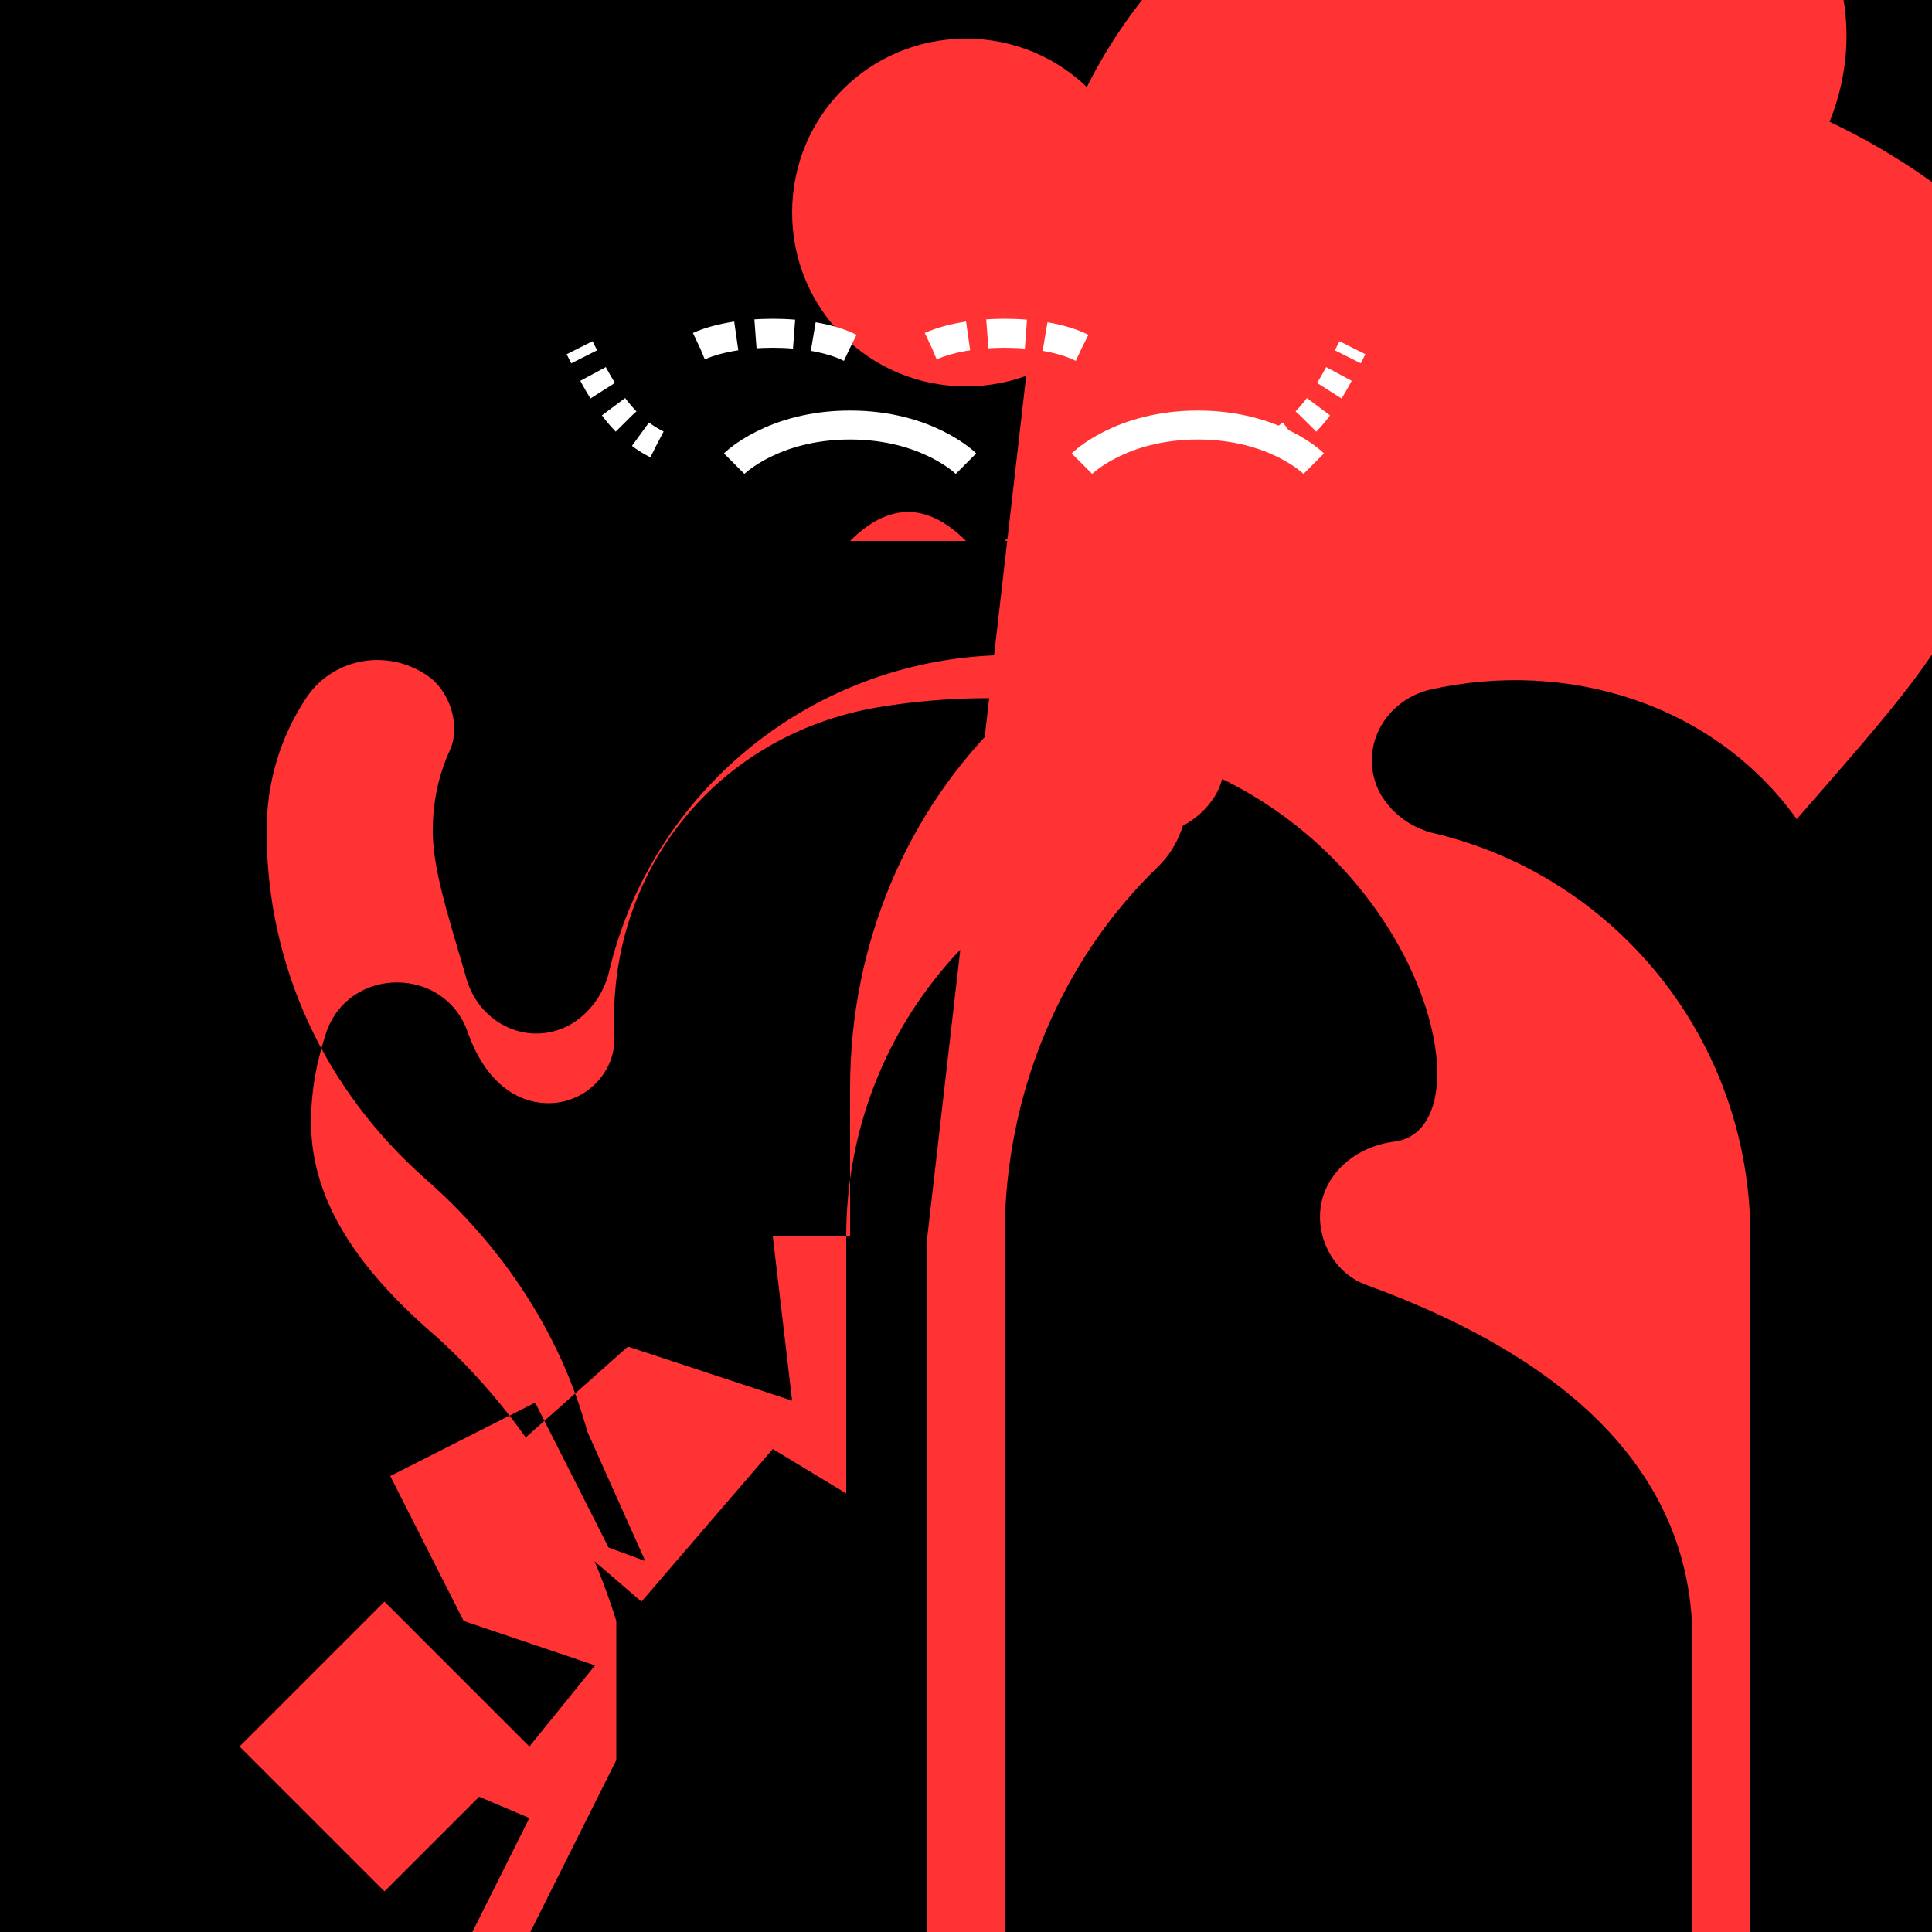
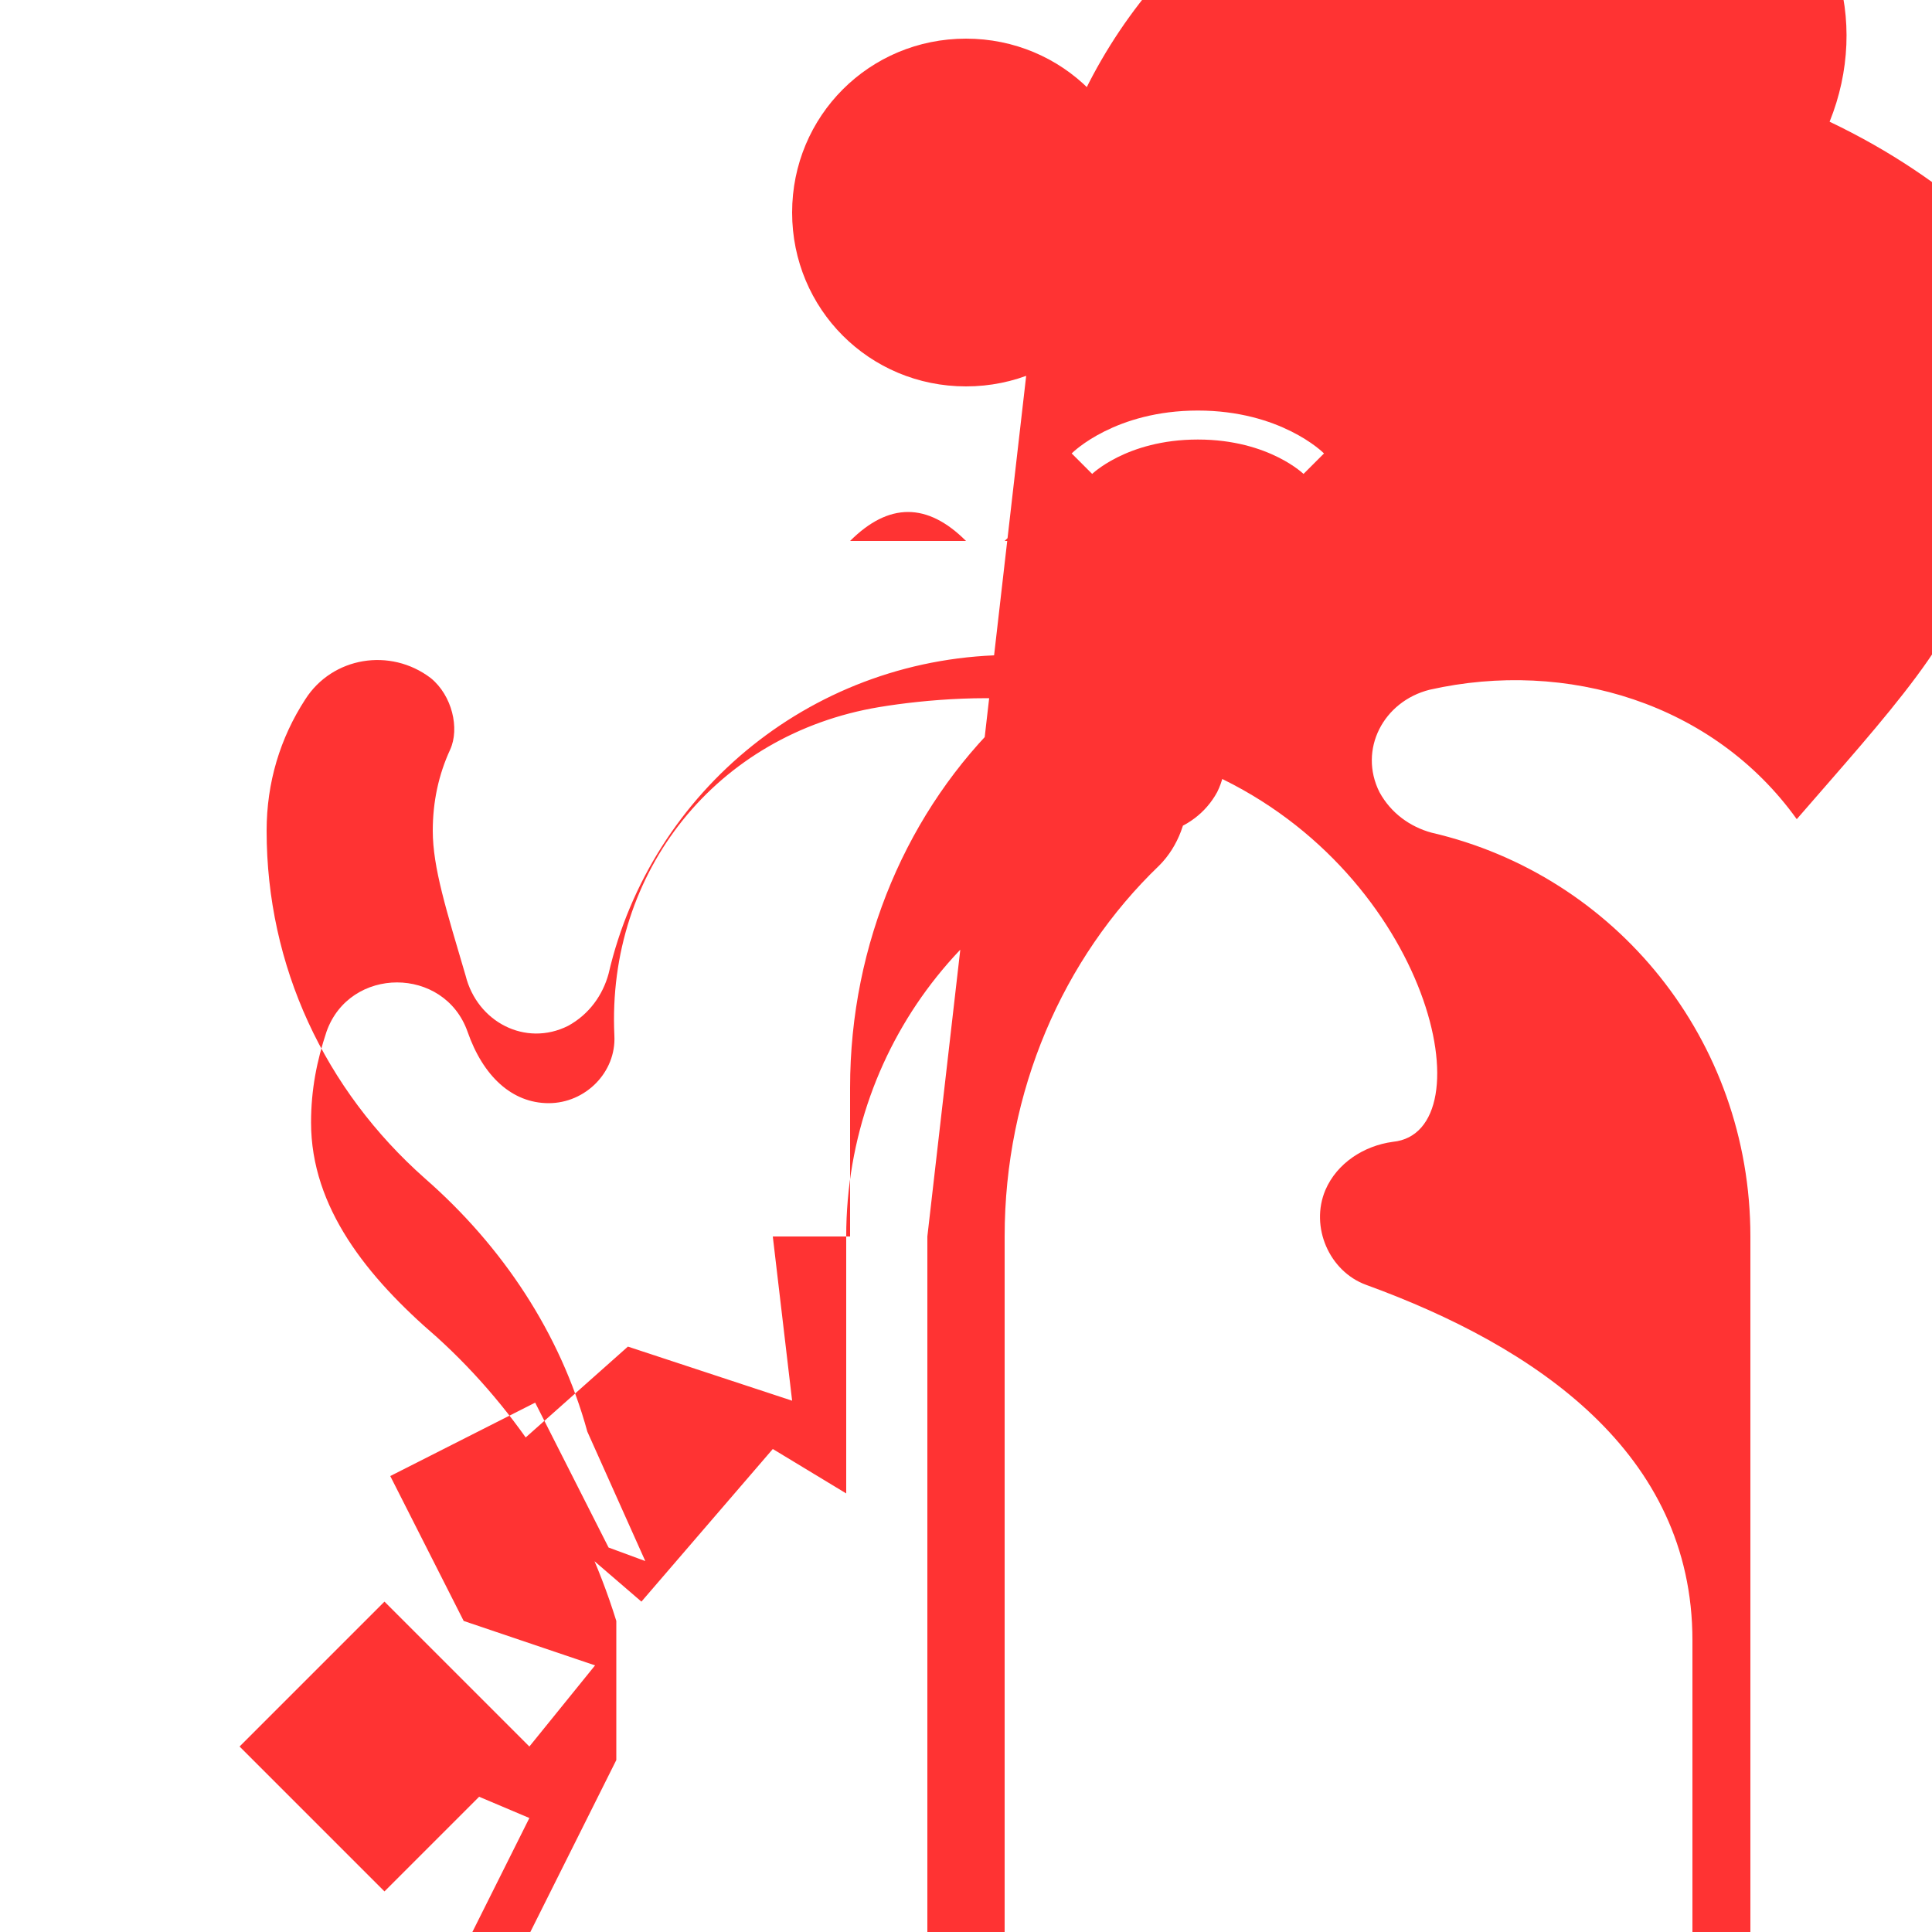
<svg xmlns="http://www.w3.org/2000/svg" viewBox="0 0 100 100">
-   <rect width="100" height="100" fill="#000000" />
  <path d="M50 20c5 0 9-4 9-9s-4-9-9-9-9 4-9 9 4 9 9 9zm-2 44v36h4V64c0-7.5 3-14.4 8-19.2 2-2 2-5.7 0-7.7-2-1.9-6-1.9-8 0-5 4.8-8 11.7-8 19.2v7.7h-4l1 8.5-8.5-2.8-7.2 6.4 7.9 6.8 6.8-7.9 3.8 2.3V64c0-10.2 7-18.7 16.5-20.9 1.1-.3 2.1-1 2.7-2.1 1.1-2.2-.2-4.7-2.6-5.3-3.4-1-6-1.8-8-1.8-10.2 0-18.7 7-20.9 16.5-.3 1.1-1 2.1-2.1 2.7-2.2 1.1-4.7-.2-5.3-2.6-1-3.4-1.7-5.6-1.7-7.5 0-1.5.3-2.9.9-4.2.5-1.1.1-2.8-1-3.7-2.1-1.6-5.1-1.1-6.5 1.1-1.3 2-2 4.3-2 6.8 0 7 3 13.4 8.2 18 4 3.5 7 8 8.4 13.1l3 6.7-1.9-.7-3.8-7.5-7.5 3.8 3.8 7.5 6.8 2.3-3.4 4.2-7.5-7.5-7.5 7.5 7.5 7.5 4.9-4.9 2.6 1.1-4.5 9h3l6-12v-7.2c-1.8-5.8-5.1-10.9-9.3-14.7-3.6-3.1-6.5-6.7-6.5-11.1 0-1.7.3-3.2.8-4.7 1.2-3.4 6.1-3.4 7.3 0 .8 2.3 2.3 3.7 4.2 3.7 1.9 0 3.5-1.6 3.4-3.5-.4-8.5 5.3-15.6 13.7-17 2.4-.4 6.1-.7 9-.2 3.1.5 5.4 2.3 8.3 3.7 11.3 5.2 14.2 18.5 9.3 19-1.5.2-2.9 1.1-3.5 2.5-.8 1.9.2 4.2 2.1 4.9 8.8 3.2 16.9 8.7 16.9 18.4v22.6h3V64c0-10.2-7-18.7-16.5-20.9-1.1-.3-2.1-1-2.7-2.1-1.1-2.2.2-4.7 2.6-5.3 7.1-1.6 14.7.7 19 6.7 4.5-5.2 9-10 9-13.4v-2.3c0-1.6-.3-3-.8-4.4-.5-1.5-.1-2.8 1-3.8 2.1-1.6 5.9-.8 7.4 1.4 1.4 2.1 2.3 4.4 2.3 6.7v2.3c0-5.5-4.6-16.6-17.2-22.6 2.1-5.2.4-11.2-4.8-13.8-6.9-3.4-15.2-3.3-22.1.3-8.5 4.4-14.3 13.3-14.3 23.3zM50 28c-2-2-4-2-6 0m14 0c-2-2-4-2-6 0" fill="#ff3333" />
  <path d="M38 24c0 0 2-2 6-2s6 2 6 2m6 0c0 0 2-2 6-2s6 2 6 2" stroke="#ffffff" stroke-width="1.5" fill="none" />
-   <path d="M44 18c-2-1-6-1-8 0m20 0c-2-1-6-1-8 0" stroke="#ffffff" stroke-width="1.5" fill="none" stroke-dasharray="2,1" />
-   <path d="M34 23c-2-1-3-3-4-5m36 5c2-1 3-3 4-5" stroke="#ffffff" stroke-width="1.5" fill="none" stroke-dasharray="1,1" />
</svg>